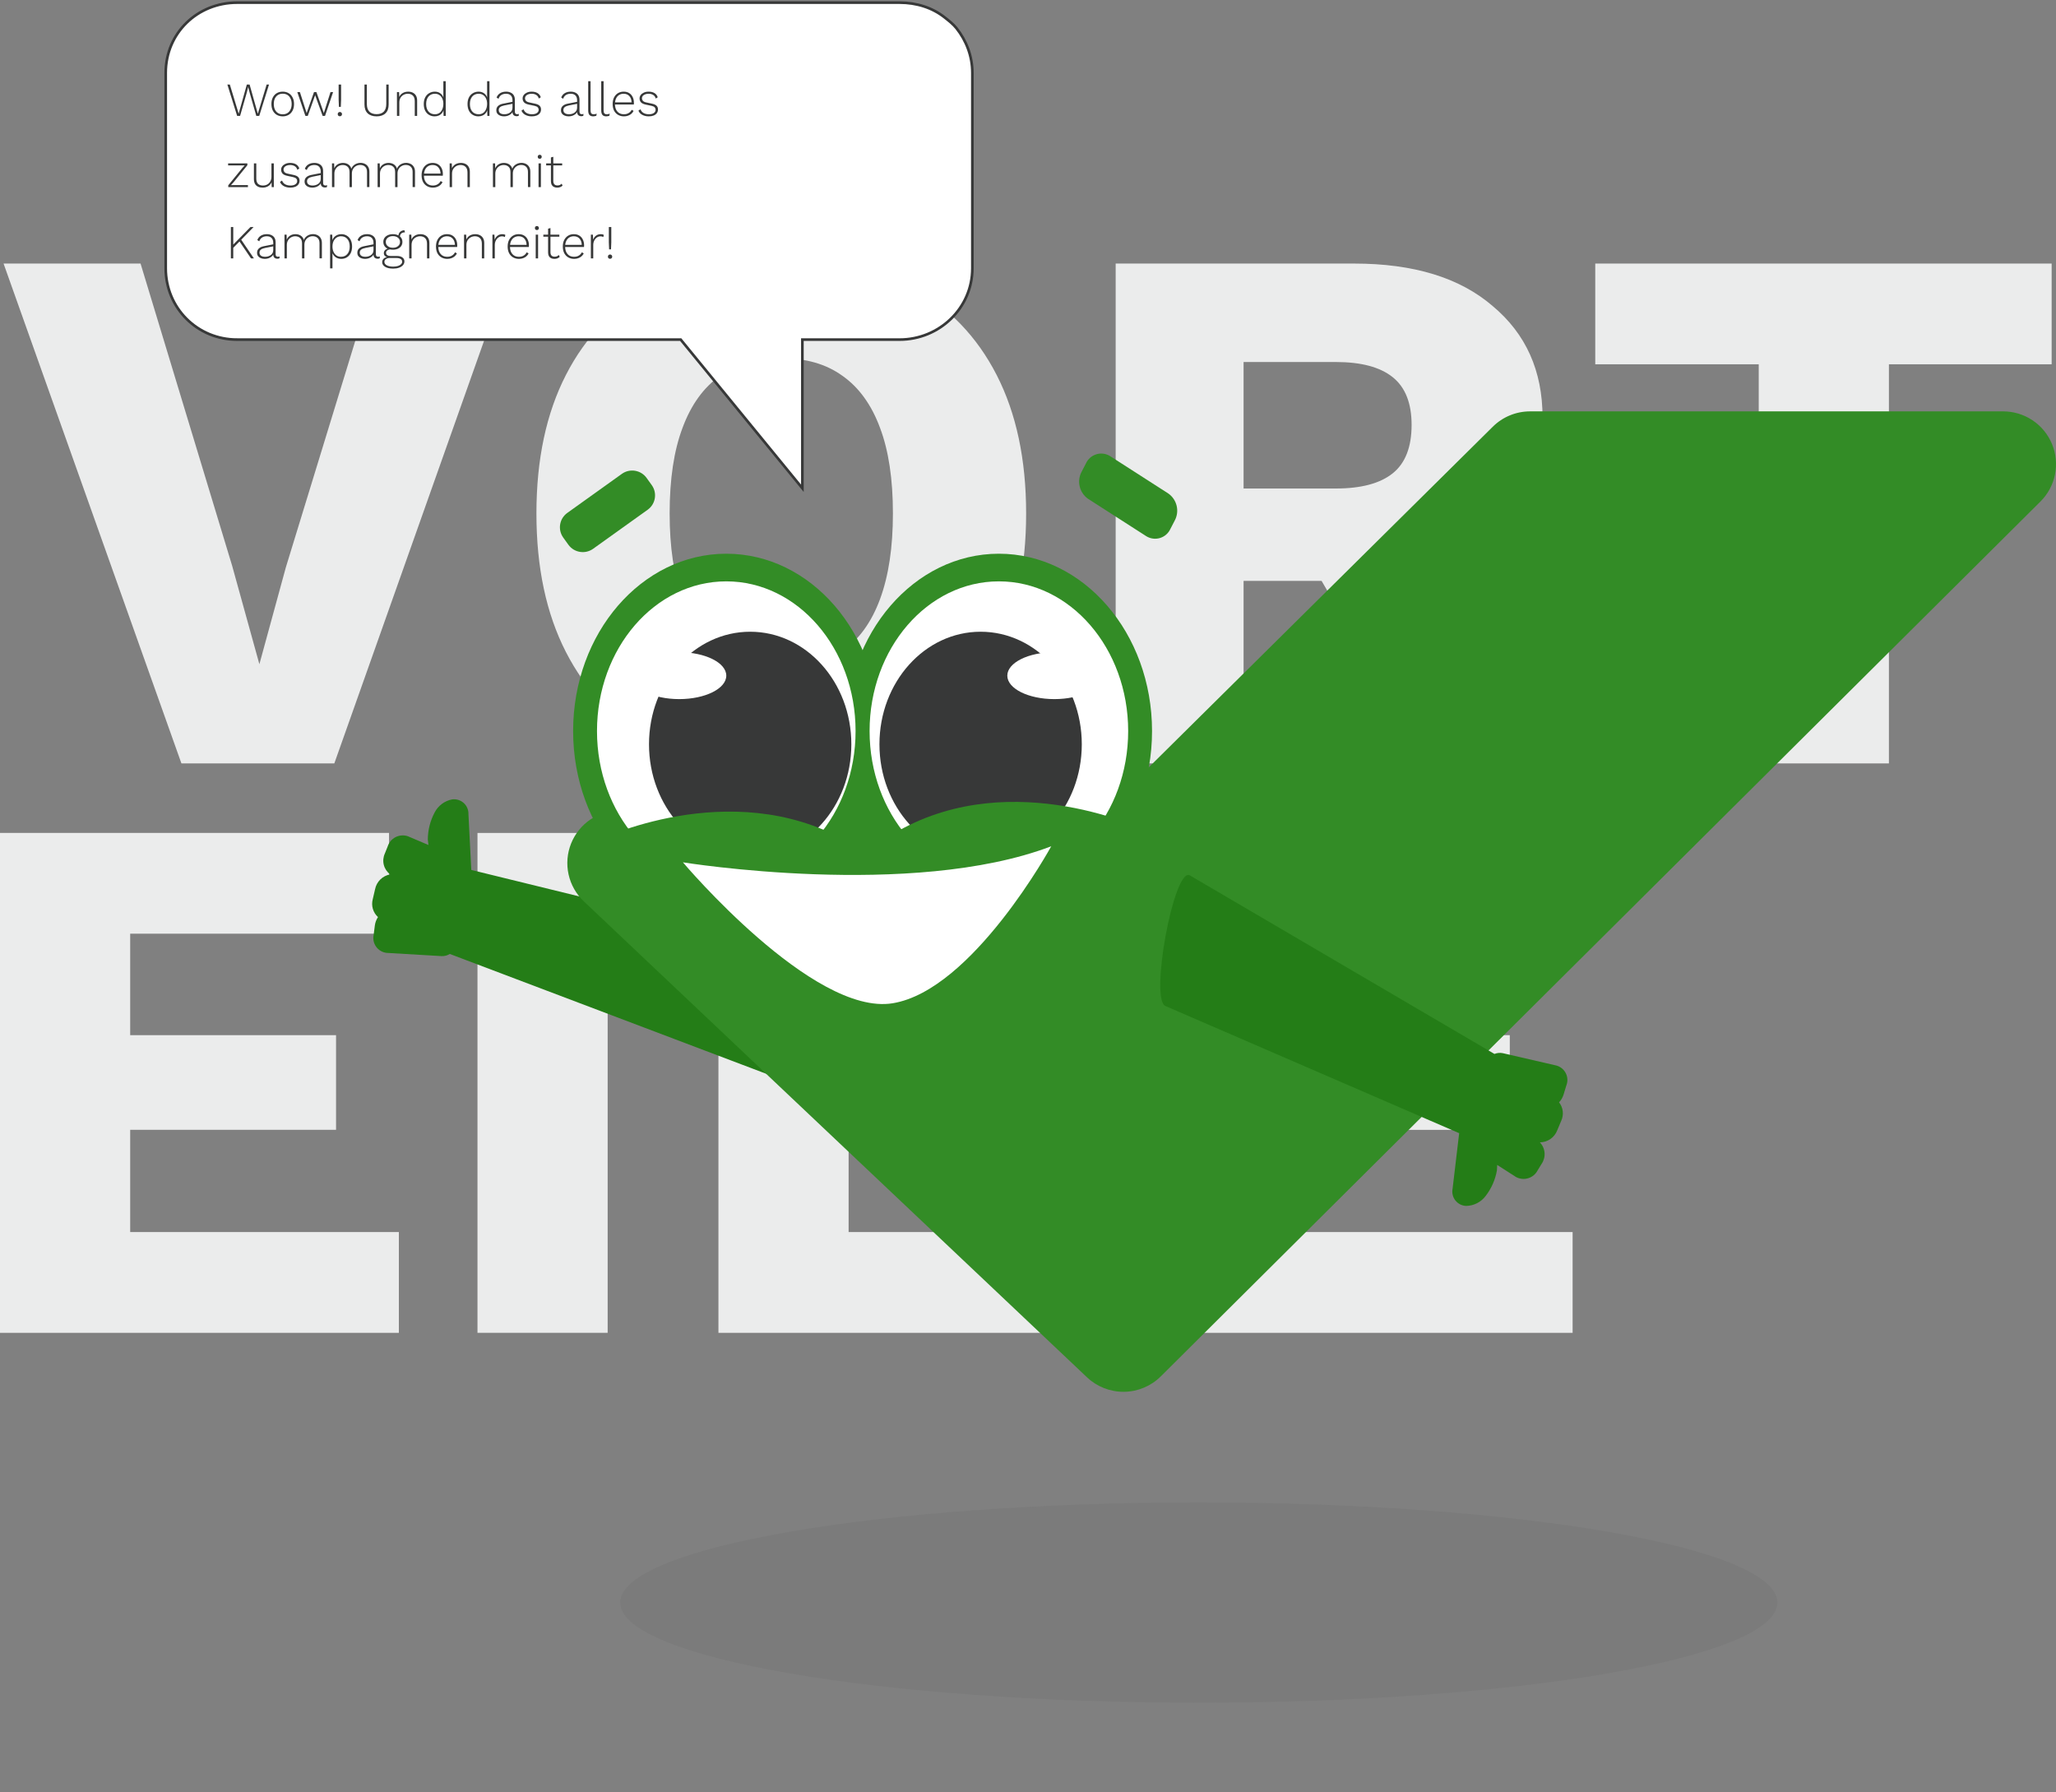
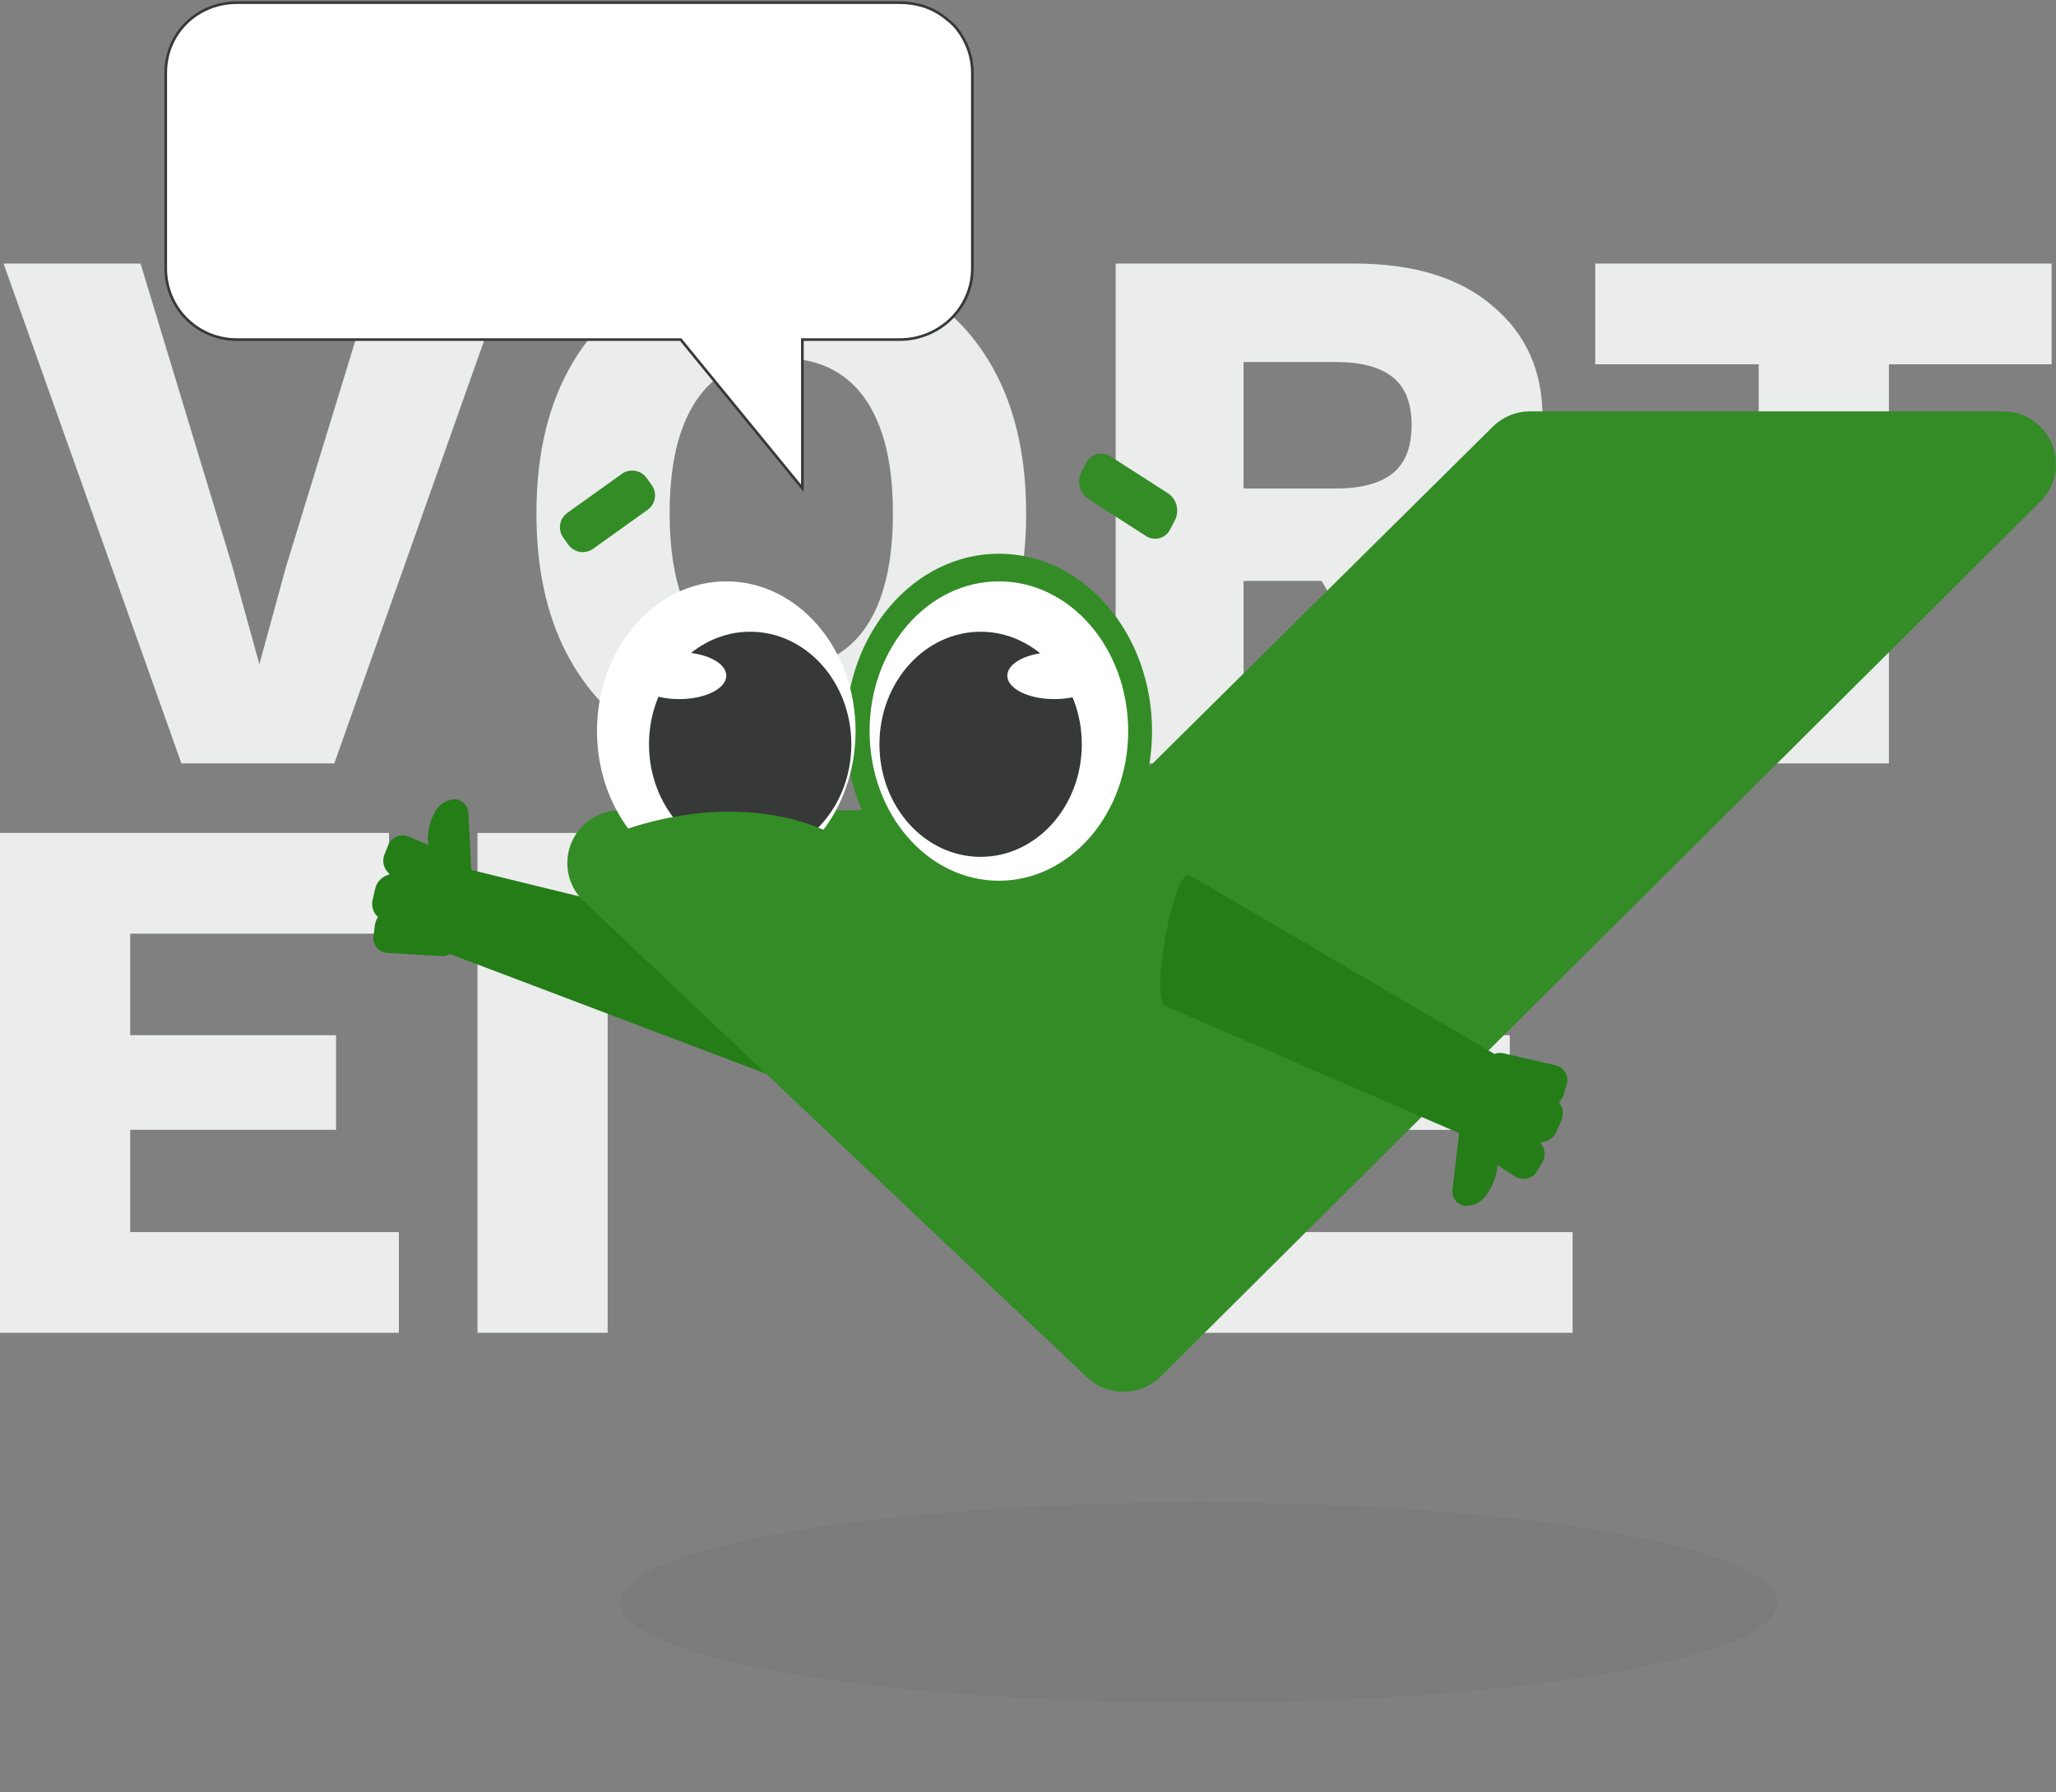
<svg xmlns="http://www.w3.org/2000/svg" width="779" height="679" viewBox="0 0 779 679" fill="none">
  <rect x="0" y="0" width="779" height="679" fill="#808080" stroke="none" />
  <path d="M193.774 99.861 126.669 289.255H68.741L1.35 99.861H53.256L87.955 214.359l10.324 37.304 10.037-36.731L143.589 99.861h50.185z" fill="#ebecec" />
  <path d="M296.163 96.992c19.118.0 35.559 3.921 49.324 11.765 13.957 7.652 24.663 18.748 32.119 33.287C385.062 156.584 388.79 174.088 388.79 194.558S385.062 232.533 377.606 247.072s-18.162 25.731-32.119 33.574C331.722 288.299 315.281 292.125 296.163 292.125 277.044 292.125 260.507 288.299 246.551 280.646 232.595 272.803 221.889 261.611 214.433 247.072 206.977 232.533 203.249 215.028 203.249 194.558S206.977 156.584 214.433 142.044C221.889 127.505 232.595 116.409 246.551 108.757 260.507 100.913 277.044 96.992 296.163 96.992zm0 38.739C286.986 135.731 279.243 137.931 272.934 142.331 266.625 146.732 261.846 153.332 258.596 162.132 255.345 170.741 253.72 181.549 253.72 194.558c0 12.818 1.625 23.627 4.876 32.427 3.25 8.8 8.029 15.4 14.338 19.8C279.243 251.185 286.986 253.385 296.163 253.385 305.339 253.385 312.987 251.185 319.104 246.785 325.413 242.385 330.193 235.785 333.443 226.985 336.693 218.185 338.318 207.376 338.318 194.558c0-13.009-1.625-23.817-4.875-32.426C330.193 153.332 325.413 146.732 319.104 142.331 312.987 137.931 305.339 135.731 296.163 135.731z" fill="#ebecec" />
  <path d="M513.05 99.861C535.609 99.861 553.102 105.218 565.529 115.931 578.147 126.453 584.456 140.514 584.456 158.114c0 19.322-6.214 34.053-18.64 44.192C553.389 212.445 535.896 217.515 513.336 217.515L508.748 220.098H471.181v69.157H422.716V99.861H513.05zM506.167 185.089C515.726 185.089 522.895 183.175 527.675 179.349 532.454 175.523 534.844 169.401 534.844 160.984 534.844 152.758 532.454 146.732 527.675 142.905 522.895 139.079 515.726 137.166 506.167 137.166H471.181v47.923h34.986zm28.964 10.33 60.509 93.836H541.153l-48.464-82.931 42.442-10.905z" fill="#ebecec" />
  <path d="M777.35 99.861V138.027H715.694V289.255H666.369V138.027H604.427V99.861H777.35z" fill="#ebecec" />
  <path d="M0 504.992V315.598H147.401v38.166H49.325v38.452H127.327v35.87H49.325v38.74H151.129v38.166H0z" fill="#ebecec" />
  <path d="M230.237 315.598V504.992H180.913V315.598h49.324z" fill="#ebecec" />
-   <path d="M321.534 466.826h94.921v38.166H272.209V315.598h49.325V466.826z" fill="#ebecec" />
  <path d="M444.72 504.992V315.598H592.121v38.166H494.045v38.452h78.002v35.87H494.045v38.74H595.849v38.166H444.72z" fill="#ebecec" />
  <path d="M89.834 128.671H257.91l46.101 56.328V128.671h36.823c15.114.0 27.585-11.985 27.585-27.027V27.615C368.419 21.201 366.085 15.333 362.385 10.673 361.085 9.062 359.556 7.907 357.939 6.613 353.257 2.902 347.278 1 340.834 1L89.834 1c-15.084.0-27.043 11.572-27.043 26.615V101.644c0 15.042 11.959 27.027 27.043 27.027z" fill="#fff" stroke="#373838" stroke-miterlimit="10" />
-   <path d="M89.853 43.906l-3.708-11.88H87.082l3.348 11.052L93.525 32.026H94.57L97.683 43.096 101.031 32.026H101.931l-3.708 11.88h-1.116L94.713 35.572 94.047 32.998H94.029L93.364 35.572 90.969 43.906h-1.116zm17.268-9.18c.84.0 1.578.186 2.214.558C109.984 35.656 110.488 36.196 110.848 36.904 111.22 37.6 111.406 38.434 111.406 39.406S111.22 41.218 110.848 41.926C110.488 42.622 109.984 43.156 109.336 43.528c-.636.372-1.374.558-2.214.558s-1.584-.186-2.232-.558C104.254 43.156 103.75 42.622 103.378 41.926 103.018 41.218 102.838 40.378 102.838 39.406S103.018 37.6 103.378 36.904C103.75 36.196 104.254 35.656 104.89 35.284c.648-.372 1.392-.558 2.232-.558zM107.122 35.5C106.438 35.5 105.844 35.656 105.34 35.968 104.836 36.28 104.44 36.73 104.152 37.318 103.876 37.894 103.738 38.59 103.738 39.406 103.738 40.21 103.876 40.906 104.152 41.494 104.44 42.082 104.836 42.532 105.34 42.844 105.844 43.156 106.438 43.312 107.122 43.312S108.4 43.156 108.904 42.844C109.408 42.532 109.798 42.082 110.074 41.494 110.362 40.906 110.506 40.21 110.506 39.406 110.506 38.59 110.362 37.894 110.074 37.318 109.798 36.73 109.408 36.28 108.904 35.968 108.4 35.656 107.806 35.5 107.122 35.5zM125.216 34.906H126.206l-3.06 9H122.246L119.402 36.076 116.612 43.906H115.712l-3.06-9H113.642L116.18 42.826 118.97 34.906H119.888L122.696 42.826l2.52-7.92zM129.241 32.026V37.786L129.133 40.486H128.413L128.305 37.786V32.026H129.241zM128.773 42.43C129.013 42.43 129.205 42.508 129.349 42.664 129.505 42.808 129.583 43 129.583 43.24 129.583 43.48 129.505 43.678 129.349 43.834 129.205 43.978 129.013 44.05 128.773 44.05S128.335 43.978 128.179 43.834C128.035 43.678 127.963 43.48 127.963 43.24 127.963 43 128.035 42.808 128.179 42.664 128.335 42.508 128.533 42.43 128.773 42.43zm18.485-10.404v7.542C147.258 41.044 146.856 42.166 146.052 42.934 145.26 43.702 144.138 44.086 142.686 44.086S140.106 43.702 139.302 42.934 138.096 41.044 138.096 39.568v-7.542H138.996v7.362C138.996 40.66 139.308 41.626 139.932 42.286 140.568 42.934 141.486 43.258 142.686 43.258 143.886 43.258 144.798 42.934 145.422 42.286 146.046 41.626 146.358 40.66 146.358 39.388v-7.362H147.258zm3.143 11.88v-9H151.211L151.283 37.156 151.139 37.03C151.307 36.538 151.559 36.124 151.895 35.788 152.231 35.44 152.633 35.176 153.101 34.996S154.073 34.726 154.613 34.726C155.285 34.726 155.879 34.852 156.395 35.104 156.911 35.356 157.313 35.728 157.601 36.22 157.901 36.712 158.051 37.33 158.051 38.074v5.832H157.151v-5.544C157.151 37.378 156.905 36.658 156.413 36.202 155.933 35.746 155.303 35.518 154.523 35.518 153.959 35.518 153.431 35.65 152.939 35.914 152.459 36.166 152.063 36.538 151.751 37.03 151.451 37.522 151.301 38.122 151.301 38.83v5.076H150.401zm14.268.18C163.889 44.086 163.187 43.9 162.563 43.528 161.939 43.156 161.447 42.622 161.087 41.926 160.739 41.218 160.565 40.378 160.565 39.406 160.565 38.41 160.751 37.564 161.123 36.868 161.495 36.172 161.999 35.644 162.635 35.284 163.271 34.912 163.973 34.726 164.741 34.726 165.581 34.726 166.295 34.948 166.883 35.392 167.483 35.836 167.885 36.454 168.089 37.246L167.981 37.318v-6.552H168.881v13.14H168.071L168.017 41.404 168.125 41.368C168.017 41.944 167.795 42.436 167.459 42.844 167.135 43.252 166.727 43.564 166.235 43.78 165.755 43.984 165.233 44.086 164.669 44.086zM164.777 43.294C165.413 43.294 165.971 43.138 166.451 42.826 166.931 42.502 167.303 42.04 167.567 41.44 167.843 40.84 167.981 40.138 167.981 39.334 167.981 38.542 167.843 37.864 167.567 37.3 167.303 36.724 166.931 36.286 166.451 35.986 165.983 35.674 165.437 35.518 164.813 35.518 163.781 35.518 162.965 35.866 162.365 36.562 161.765 37.258 161.465 38.206 161.465 39.406 161.465 40.606 161.759 41.554 162.347 42.25 162.947 42.946 163.757 43.294 164.777 43.294zM181.245 44.086C180.465 44.086 179.763 43.9 179.139 43.528 178.515 43.156 178.023 42.622 177.663 41.926 177.315 41.218 177.141 40.378 177.141 39.406 177.141 38.41 177.327 37.564 177.699 36.868 178.071 36.172 178.575 35.644 179.211 35.284 179.847 34.912 180.549 34.726 181.317 34.726 182.157 34.726 182.871 34.948 183.459 35.392 184.059 35.836 184.461 36.454 184.665 37.246L184.557 37.318v-6.552H185.457v13.14H184.647L184.593 41.404 184.701 41.368C184.593 41.944 184.371 42.436 184.035 42.844 183.711 43.252 183.303 43.564 182.811 43.78 182.331 43.984 181.809 44.086 181.245 44.086zM181.353 43.294C181.989 43.294 182.547 43.138 183.027 42.826 183.507 42.502 183.879 42.04 184.143 41.44 184.419 40.84 184.557 40.138 184.557 39.334 184.557 38.542 184.419 37.864 184.143 37.3 183.879 36.724 183.507 36.286 183.027 35.986 182.559 35.674 182.013 35.518 181.389 35.518 180.357 35.518 179.541 35.866 178.941 36.562 178.341 37.258 178.041 38.206 178.041 39.406 178.041 40.606 178.335 41.554 178.923 42.25 179.523 42.946 180.333 43.294 181.353 43.294zm12.823-5.31C194.176 37.204 193.966 36.598 193.546 36.166 193.126 35.734 192.526 35.518 191.746 35.518 191.062 35.518 190.474 35.668 189.982 35.968 189.49 36.256 189.124 36.742 188.884 37.426L188.146 36.958C188.41 36.25 188.848 35.704 189.46 35.32 190.084 34.924 190.852 34.726 191.764 34.726 192.424 34.726 193 34.846 193.492 35.086 193.996 35.314 194.386 35.656 194.662 36.112 194.938 36.568 195.076 37.138 195.076 37.822v4.5C195.076 42.958 195.364 43.276 195.94 43.276 196.192 43.276 196.408 43.234 196.588 43.15L196.534 43.87C196.33 43.978 196.066 44.032 195.742 44.032 195.466 44.032 195.208 43.978 194.968 43.87 194.728 43.762 194.53 43.582 194.374 43.33 194.23 43.078 194.158 42.736 194.158 42.304V41.818L194.41 41.8C194.302 42.316 194.062 42.748 193.69 43.096 193.33 43.432 192.91 43.684 192.43 43.852 191.95 44.008 191.47 44.086 190.99 44.086 190.426 44.086 189.922 43.996 189.478 43.816 189.034 43.636 188.686 43.378 188.434 43.042 188.182 42.694 188.056 42.268 188.056 41.764 188.056 41.092 188.278 40.552 188.722 40.144 189.178 39.724 189.814 39.436 190.63 39.28l3.726-.738v.756L191.08 39.946C190.372 40.09 189.844 40.3 189.496 40.576 189.148 40.852 188.974 41.23 188.974 41.71 188.974 42.202 189.16 42.592 189.532 42.88 189.904 43.156 190.432 43.294 191.116 43.294 191.464 43.294 191.818 43.246 192.178 43.15 192.538 43.054 192.868 42.904 193.168 42.7 193.48 42.484 193.726 42.22 193.906 41.908 194.086 41.584 194.176 41.194 194.176 40.738v-2.754zM201.484 44.086C200.572 44.086 199.762 43.9 199.054 43.528 198.358 43.156 197.866 42.622 197.578 41.926L198.352 41.404C198.568 42.004 198.952 42.472 199.504 42.808 200.068 43.132 200.752 43.294 201.556 43.294 202.348 43.294 202.966 43.138 203.41 42.826 203.866 42.514 204.094 42.1 204.094 41.584 204.094 41.236 203.98 40.936 203.752 40.684 203.536 40.42 203.122 40.222 202.51 40.09L200.404 39.64C199.54 39.46 198.922 39.172 198.55 38.776 198.19 38.368 198.01 37.876 198.01 37.3 198.01 36.82 198.154 36.388 198.442 36.004 198.73 35.62 199.126 35.314 199.63 35.086 200.146 34.846 200.746 34.726 201.43 34.726 202.33 34.726 203.074 34.906 203.662 35.266 204.25 35.614 204.664 36.142 204.904 36.85L204.148 37.336C203.968 36.7 203.632 36.238 203.14 35.95 202.66 35.662 202.09 35.518 201.43 35.518 200.926 35.518 200.482 35.596 200.098 35.752 199.726 35.896 199.432 36.1 199.216 36.364 199.012 36.616 198.91 36.91 198.91 37.246 198.91 37.594 199.03 37.912 199.27 38.2 199.51 38.476 199.936 38.68 200.548 38.812L202.708 39.28C203.56 39.46 204.154 39.736 204.49 40.108 204.826 40.468 204.994 40.918 204.994 41.458S204.85 42.466 204.562 42.862C204.274 43.258 203.866 43.564 203.338 43.78 202.81 43.984 202.192 44.086 201.484 44.086zm17.179-6.102C218.663 37.204 218.453 36.598 218.033 36.166 217.613 35.734 217.013 35.518 216.233 35.518 215.549 35.518 214.961 35.668 214.469 35.968 213.977 36.256 213.611 36.742 213.371 37.426L212.633 36.958C212.897 36.25 213.335 35.704 213.947 35.32 214.571 34.924 215.339 34.726 216.251 34.726 216.911 34.726 217.487 34.846 217.979 35.086 218.483 35.314 218.873 35.656 219.149 36.112 219.425 36.568 219.563 37.138 219.563 37.822v4.5C219.563 42.958 219.851 43.276 220.427 43.276 220.679 43.276 220.895 43.234 221.075 43.15L221.021 43.87C220.817 43.978 220.553 44.032 220.229 44.032 219.953 44.032 219.695 43.978 219.455 43.87 219.215 43.762 219.017 43.582 218.861 43.33 218.717 43.078 218.645 42.736 218.645 42.304V41.818L218.897 41.8C218.789 42.316 218.549 42.748 218.177 43.096 217.817 43.432 217.397 43.684 216.917 43.852 216.437 44.008 215.957 44.086 215.477 44.086 214.913 44.086 214.409 43.996 213.965 43.816 213.521 43.636 213.173 43.378 212.921 43.042 212.669 42.694 212.543 42.268 212.543 41.764 212.543 41.092 212.765 40.552 213.209 40.144 213.665 39.724 214.301 39.436 215.117 39.28l3.726-.738v.756L215.567 39.946C214.859 40.09 214.331 40.3 213.983 40.576 213.635 40.852 213.461 41.23 213.461 41.71 213.461 42.202 213.647 42.592 214.019 42.88 214.391 43.156 214.919 43.294 215.603 43.294 215.951 43.294 216.305 43.246 216.665 43.15 217.025 43.054 217.355 42.904 217.655 42.7 217.967 42.484 218.213 42.22 218.393 41.908 218.573 41.584 218.663 41.194 218.663 40.738v-2.754zM223.756 30.766v11.016C223.756 42.334 223.852 42.724 224.044 42.952 224.236 43.18 224.536 43.294 224.944 43.294 225.196 43.294 225.394 43.276 225.538 43.24 225.694 43.204 225.874 43.144 226.078 43.06L225.952 43.852C225.796 43.924 225.616 43.978 225.412 44.014 225.22 44.062 225.004 44.086 224.764 44.086 224.128 44.086 223.648 43.906 223.324 43.546 223.012 43.174 222.856 42.598 222.856 41.818V30.766H223.756zm4.94.0v11.016C228.696 42.334 228.792 42.724 228.984 42.952 229.176 43.18 229.476 43.294 229.884 43.294 230.136 43.294 230.334 43.276 230.478 43.24 230.634 43.204 230.814 43.144 231.018 43.06L230.892 43.852C230.736 43.924 230.556 43.978 230.352 44.014 230.16 44.062 229.944 44.086 229.704 44.086 229.068 44.086 228.588 43.906 228.264 43.546 227.952 43.174 227.796 42.598 227.796 41.818V30.766H228.696zM236.409 44.086c-.828.0-1.566-.186-2.214-.558S233.037 42.622 232.665 41.926C232.305 41.218 232.125 40.378 232.125 39.406S232.305 37.6 232.665 36.904C233.037 36.196 233.535 35.656 234.159 35.284S235.497 34.726 236.301 34.726C237.117 34.726 237.813 34.906 238.389 35.266 238.965 35.626 239.409 36.13 239.721 36.778 240.033 37.414 240.189 38.152 240.189 38.992 240.189 39.1 240.183 39.208 240.171 39.316 240.171 39.412 240.165 39.502 240.153 39.586h-7.47V38.776H239.757L239.307 38.902C239.295 37.87 239.019 37.048 238.479 36.436 237.951 35.824 237.219 35.518 236.283 35.518 235.635 35.518 235.065 35.674 234.573 35.986 234.081 36.286 233.697 36.73 233.421 37.318 233.145 37.894 233.007 38.59 233.007 39.406 233.007 40.21 233.145 40.906 233.421 41.494 233.709 42.082 234.105 42.532 234.609 42.844 235.125 43.144 235.719 43.294 236.391 43.294 237.087 43.294 237.681 43.144 238.173 42.844 238.677 42.544 239.067 42.13 239.343 41.602L240.063 42.016C239.847 42.448 239.559 42.82 239.199 43.132 238.839 43.432 238.425 43.666 237.957 43.834 237.489 44.002 236.973 44.086 236.409 44.086zM245.798 44.086C244.886 44.086 244.076 43.9 243.368 43.528 242.672 43.156 242.18 42.622 241.892 41.926L242.666 41.404C242.882 42.004 243.266 42.472 243.818 42.808 244.382 43.132 245.066 43.294 245.87 43.294 246.662 43.294 247.28 43.138 247.724 42.826 248.18 42.514 248.408 42.1 248.408 41.584 248.408 41.236 248.294 40.936 248.066 40.684 247.85 40.42 247.436 40.222 246.824 40.09L244.718 39.64C243.854 39.46 243.236 39.172 242.864 38.776 242.504 38.368 242.324 37.876 242.324 37.3 242.324 36.82 242.468 36.388 242.756 36.004S243.44 35.314 243.944 35.086C244.46 34.846 245.06 34.726 245.744 34.726 246.644 34.726 247.388 34.906 247.976 35.266 248.564 35.614 248.978 36.142 249.218 36.85L248.462 37.336C248.282 36.7 247.946 36.238 247.454 35.95 246.974 35.662 246.404 35.518 245.744 35.518 245.24 35.518 244.796 35.596 244.412 35.752 244.04 35.896 243.746 36.1 243.53 36.364 243.326 36.616 243.224 36.91 243.224 37.246 243.224 37.594 243.344 37.912 243.584 38.2 243.824 38.476 244.25 38.68 244.862 38.812L247.022 39.28C247.874 39.46 248.468 39.736 248.804 40.108 249.14 40.468 249.308 40.918 249.308 41.458S249.164 42.466 248.876 42.862C248.588 43.258 248.18 43.564 247.652 43.78 247.124 43.984 246.506 44.086 245.798 44.086zM86.487 70.906V70.204l5.292-6.498L92.716 62.662 91.293 62.68h-4.86V61.906H93.724V62.608l-5.13 6.336L87.513 70.15 89.133 70.132h4.806V70.906h-7.452zM99.463 71.086C98.839 71.086 98.281 70.972 97.789 70.744 97.297 70.516 96.907 70.162 96.619 69.682 96.343 69.19 96.205 68.578 96.205 67.846v-5.94H97.105v5.724C97.105 68.566 97.327 69.244 97.771 69.664 98.227 70.084 98.863 70.294 99.679 70.294 100.159 70.294 100.591 70.21 100.975 70.042 101.371 69.874 101.707 69.64 101.983 69.34 102.259 69.04 102.469 68.698 102.613 68.314 102.769 67.93 102.847 67.516 102.847 67.072v-5.166H103.747v9H102.937L102.901 69.052C102.637 69.688 102.205 70.186 101.605 70.546 101.005 70.906 100.291 71.086 99.463 71.086zm10.527.0C109.078 71.086 108.268 70.9 107.56 70.528 106.864 70.156 106.372 69.622 106.084 68.926L106.858 68.404C107.074 69.004 107.458 69.472 108.01 69.808 108.574 70.132 109.258 70.294 110.062 70.294 110.854 70.294 111.472 70.138 111.916 69.826 112.372 69.514 112.6 69.1 112.6 68.584 112.6 68.236 112.486 67.936 112.258 67.684 112.042 67.42 111.628 67.222 111.016 67.09L108.91 66.64C108.046 66.46 107.428 66.172 107.056 65.776 106.696 65.368 106.516 64.876 106.516 64.3 106.516 63.82 106.66 63.388 106.948 63.004 107.236 62.62 107.632 62.314 108.136 62.086 108.652 61.846 109.252 61.726 109.936 61.726 110.836 61.726 111.58 61.906 112.168 62.266 112.756 62.614 113.17 63.142 113.41 63.85L112.654 64.336C112.474 63.7 112.138 63.238 111.646 62.95 111.166 62.662 110.596 62.518 109.936 62.518 109.432 62.518 108.988 62.596 108.604 62.752 108.232 62.896 107.938 63.1 107.722 63.364 107.518 63.616 107.416 63.91 107.416 64.246 107.416 64.594 107.536 64.912 107.776 65.2 108.016 65.476 108.442 65.68 109.054 65.812L111.214 66.28C112.066 66.46 112.66 66.736 112.996 67.108 113.332 67.468 113.5 67.918 113.5 68.458 113.5 68.998 113.356 69.466 113.068 69.862S112.372 70.564 111.844 70.78C111.316 70.984 110.698 71.086 109.99 71.086zm11.536-6.102C121.526 64.204 121.316 63.598 120.896 63.166 120.476 62.734 119.876 62.518 119.096 62.518 118.412 62.518 117.824 62.668 117.332 62.968 116.84 63.256 116.474 63.742 116.234 64.426L115.496 63.958C115.76 63.25 116.198 62.704 116.81 62.32 117.434 61.924 118.202 61.726 119.114 61.726 119.774 61.726 120.35 61.846 120.842 62.086 121.346 62.314 121.736 62.656 122.012 63.112 122.288 63.568 122.426 64.138 122.426 64.822v4.5C122.426 69.958 122.714 70.276 123.29 70.276 123.542 70.276 123.758 70.234 123.938 70.15L123.884 70.87C123.68 70.978 123.416 71.032 123.092 71.032 122.816 71.032 122.558 70.978 122.318 70.87 122.078 70.762 121.88 70.582 121.724 70.33 121.58 70.078 121.508 69.736 121.508 69.304V68.818L121.76 68.8C121.652 69.316 121.412 69.748 121.04 70.096 120.68 70.432 120.26 70.684 119.78 70.852 119.3 71.008 118.82 71.086 118.34 71.086 117.776 71.086 117.272 70.996 116.828 70.816 116.384 70.636 116.036 70.378 115.784 70.042 115.532 69.694 115.406 69.268 115.406 68.764 115.406 68.092 115.628 67.552 116.072 67.144 116.528 66.724 117.164 66.436 117.98 66.28l3.726-.738v.756L118.43 66.946C117.722 67.09 117.194 67.3 116.846 67.576S116.324 68.23 116.324 68.71C116.324 69.202 116.51 69.592 116.882 69.88 117.254 70.156 117.782 70.294 118.466 70.294 118.814 70.294 119.168 70.246 119.528 70.15S120.218 69.904 120.518 69.7C120.83 69.484 121.076 69.22 121.256 68.908 121.436 68.584 121.526 68.194 121.526 67.738V64.984zm4.265 5.922v-9H126.601L126.655 63.778C126.919 63.13 127.345 62.626 127.933 62.266 128.533 61.906 129.199 61.726 129.931 61.726 130.711 61.726 131.383 61.912 131.947 62.284 132.523 62.656 132.919 63.202 133.135 63.922 133.291 63.466 133.543 63.076 133.891 62.752 134.239 62.416 134.647 62.158 135.115 61.978 135.583 61.798 136.069 61.708 136.573 61.708 137.197 61.708 137.761 61.834 138.265 62.086 138.781 62.326 139.189 62.698 139.489 63.202 139.801 63.694 139.957 64.312 139.957 65.056V70.888H139.057v-5.742C139.057 64.258 138.817 63.598 138.337 63.166 137.869 62.722 137.245 62.5 136.465 62.5 135.901 62.5 135.379 62.638 134.899 62.914 134.419 63.178 134.035 63.556 133.747 64.048 133.471 64.528 133.333 65.086 133.333 65.722v5.184H132.433v-5.742C132.433 64.276 132.193 63.616 131.713 63.184 131.233 62.74 130.609 62.518 129.841 62.518 129.301 62.518 128.791 62.65 128.311 62.914 127.831 63.178 127.441 63.556 127.141 64.048 126.841 64.54 126.691 65.128 126.691 65.812V70.906H125.791zm17.28.0v-9H143.881L143.935 63.778C144.199 63.13 144.625 62.626 145.213 62.266 145.813 61.906 146.479 61.726 147.211 61.726 147.991 61.726 148.663 61.912 149.227 62.284 149.803 62.656 150.199 63.202 150.415 63.922 150.571 63.466 150.823 63.076 151.171 62.752 151.519 62.416 151.927 62.158 152.395 61.978 152.863 61.798 153.349 61.708 153.853 61.708 154.477 61.708 155.041 61.834 155.545 62.086 156.061 62.326 156.469 62.698 156.769 63.202 157.081 63.694 157.237 64.312 157.237 65.056V70.888H156.337v-5.742C156.337 64.258 156.097 63.598 155.617 63.166 155.149 62.722 154.525 62.5 153.745 62.5 153.181 62.5 152.659 62.638 152.179 62.914 151.699 63.178 151.315 63.556 151.027 64.048 150.751 64.528 150.613 65.086 150.613 65.722v5.184H149.713v-5.742C149.713 64.276 149.473 63.616 148.993 63.184 148.513 62.74 147.889 62.518 147.121 62.518 146.581 62.518 146.071 62.65 145.591 62.914 145.111 63.178 144.721 63.556 144.421 64.048 144.121 64.54 143.971 65.128 143.971 65.812V70.906H143.071zM164.022 71.086C163.194 71.086 162.456 70.9 161.808 70.528S160.65 69.622 160.278 68.926C159.918 68.218 159.738 67.378 159.738 66.406S159.918 64.6 160.278 63.904C160.65 63.196 161.148 62.656 161.772 62.284S163.11 61.726 163.914 61.726C164.73 61.726 165.426 61.906 166.002 62.266 166.578 62.626 167.022 63.13 167.334 63.778 167.646 64.414 167.802 65.152 167.802 65.992 167.802 66.1 167.796 66.208 167.784 66.316 167.784 66.412 167.778 66.502 167.766 66.586h-7.47V65.776H167.37L166.92 65.902C166.908 64.87 166.632 64.048 166.092 63.436 165.564 62.824 164.832 62.518 163.896 62.518 163.248 62.518 162.678 62.674 162.186 62.986 161.694 63.286 161.31 63.73 161.034 64.318 160.758 64.894 160.62 65.59 160.62 66.406 160.62 67.21 160.758 67.906 161.034 68.494 161.322 69.082 161.718 69.532 162.222 69.844 162.738 70.144 163.332 70.294 164.004 70.294 164.7 70.294 165.294 70.144 165.786 69.844 166.29 69.544 166.68 69.13 166.956 68.602L167.676 69.016C167.46 69.448 167.172 69.82 166.812 70.132 166.452 70.432 166.038 70.666 165.57 70.834 165.102 71.002 164.586 71.086 164.022 71.086zM170.37 70.906v-9H171.18L171.252 64.156 171.108 64.03C171.276 63.538 171.528 63.124 171.864 62.788 172.2 62.44 172.602 62.176 173.07 61.996 173.538 61.816 174.042 61.726 174.582 61.726 175.254 61.726 175.848 61.852 176.364 62.104S177.282 62.728 177.57 63.22C177.87 63.712 178.02 64.33 178.02 65.074V70.906H177.12v-5.544C177.12 64.378 176.874 63.658 176.382 63.202 175.902 62.746 175.272 62.518 174.492 62.518 173.928 62.518 173.4 62.65 172.908 62.914 172.428 63.166 172.032 63.538 171.72 64.03 171.42 64.522 171.27 65.122 171.27 65.83V70.906H170.37zm16.4.0v-9H187.58L187.634 63.778C187.898 63.13 188.324 62.626 188.912 62.266 189.512 61.906 190.178 61.726 190.91 61.726 191.69 61.726 192.362 61.912 192.926 62.284 193.502 62.656 193.898 63.202 194.114 63.922 194.27 63.466 194.522 63.076 194.87 62.752 195.218 62.416 195.626 62.158 196.094 61.978 196.562 61.798 197.048 61.708 197.552 61.708 198.176 61.708 198.74 61.834 199.244 62.086 199.76 62.326 200.168 62.698 200.468 63.202 200.78 63.694 200.936 64.312 200.936 65.056V70.888H200.036v-5.742C200.036 64.258 199.796 63.598 199.316 63.166 198.848 62.722 198.224 62.5 197.444 62.5 196.88 62.5 196.358 62.638 195.878 62.914 195.398 63.178 195.014 63.556 194.726 64.048 194.45 64.528 194.312 65.086 194.312 65.722v5.184H193.412v-5.742C193.412 64.276 193.172 63.616 192.692 63.184 192.212 62.74 191.588 62.518 190.82 62.518 190.28 62.518 189.77 62.65 189.29 62.914 188.81 63.178 188.42 63.556 188.12 64.048 187.82 64.54 187.67 65.128 187.67 65.812V70.906H186.77zm17.729-10.746C204.271 60.16 204.085 60.094 203.941 59.962 203.809 59.818 203.743 59.632 203.743 59.404 203.743 59.176 203.809 58.996 203.941 58.864 204.085 58.72 204.271 58.648 204.499 58.648S204.907 58.72 205.039 58.864C205.183 58.996 205.255 59.176 205.255 59.404 205.255 59.632 205.183 59.818 205.039 59.962 204.907 60.094 204.727 60.16 204.499 60.16zM204.949 61.906v9H204.049v-9H204.949zm4.69-2.502v9.126C209.639 69.094 209.771 69.526 210.035 69.826 210.311 70.114 210.707 70.258 211.223 70.258 211.559 70.258 211.853 70.204 212.105 70.096 212.369 69.976 212.603 69.808 212.807 69.592L213.149 70.33C212.921 70.558 212.633 70.744 212.285 70.888 211.937 71.02 211.547 71.086 211.115 71.086 210.647 71.086 210.233 71.002 209.873 70.834 209.513 70.654 209.231 70.384 209.027 70.024 208.835 69.664 208.739 69.208 208.739 68.656v-9L209.639 59.404zM213.005 61.906V62.68h-6.066V61.906h6.066zM96.082 86.026 91.114 91.12 90.969 91.264 87.909 94.378V93.154L94.894 86.026h1.188zM88.377 86.026v11.88H87.478v-11.88H88.377zM91.186 90.526 96.207 97.906h-1.098L90.466 91.066 91.186 90.526zm12.341 1.458C103.526 91.204 103.316 90.598 102.896 90.166S101.876 89.518 101.096 89.518C100.412 89.518 99.824 89.668 99.332 89.968 98.84 90.256 98.474 90.742 98.234 91.426L97.496 90.958C97.76 90.25 98.198 89.704 98.81 89.32 99.434 88.924 100.202 88.726 101.114 88.726 101.774 88.726 102.35 88.846 102.842 89.086 103.346 89.314 103.736 89.656 104.012 90.112S104.426 91.138 104.426 91.822v4.5C104.426 96.958 104.714 97.276 105.29 97.276 105.542 97.276 105.758 97.234 105.938 97.15L105.884 97.87C105.68 97.978 105.416 98.032 105.092 98.032 104.816 98.032 104.558 97.978 104.318 97.87 104.078 97.762 103.88 97.582 103.724 97.33 103.58 97.078 103.508 96.736 103.508 96.304V95.818L103.76 95.8C103.652 96.316 103.412 96.748 103.04 97.096 102.68 97.432 102.26 97.684 101.78 97.852 101.3 98.008 100.82 98.086 100.34 98.086 99.776 98.086 99.272 97.996 98.828 97.816 98.384 97.636 98.036 97.378 97.784 97.042 97.532 96.694 97.406 96.268 97.406 95.764 97.406 95.092 97.628 94.552 98.072 94.144 98.528 93.724 99.164 93.436 99.98 93.28l3.726-.738v.756L100.43 93.946C99.722 94.09 99.194 94.3 98.846 94.576S98.324 95.23 98.324 95.71C98.324 96.202 98.51 96.592 98.882 96.88 99.254 97.156 99.782 97.294 100.466 97.294 100.814 97.294 101.168 97.246 101.528 97.15S102.218 96.904 102.518 96.7C102.83 96.484 103.076 96.22 103.256 95.908 103.436 95.584 103.526 95.194 103.526 94.738V91.984zm4.265 5.922v-9H108.601L108.655 90.778C108.919 90.13 109.345 89.626 109.933 89.266 110.533 88.906 111.199 88.726 111.931 88.726 112.711 88.726 113.383 88.912 113.947 89.284 114.523 89.656 114.919 90.202 115.135 90.922 115.291 90.466 115.543 90.076 115.891 89.752 116.239 89.416 116.647 89.158 117.115 88.978 117.583 88.798 118.069 88.708 118.573 88.708 119.197 88.708 119.761 88.834 120.265 89.086 120.781 89.326 121.189 89.698 121.489 90.202 121.801 90.694 121.957 91.312 121.957 92.056V97.888H121.057v-5.742C121.057 91.258 120.817 90.598 120.337 90.166 119.869 89.722 119.245 89.5 118.465 89.5 117.901 89.5 117.379 89.638 116.899 89.914 116.419 90.178 116.035 90.556 115.747 91.048 115.471 91.528 115.333 92.086 115.333 92.722v5.184H114.433v-5.742C114.433 91.276 114.193 90.616 113.713 90.184 113.233 89.74 112.609 89.518 111.841 89.518 111.301 89.518 110.791 89.65 110.311 89.914 109.831 90.178 109.441 90.556 109.141 91.048 108.841 91.54 108.691 92.128 108.691 92.812V97.906H107.791zM125.071 101.686V88.906H125.881L125.953 91.408 125.827 91.264C125.983 90.748 126.223 90.298 126.547 89.914 126.883 89.53 127.291 89.236 127.771 89.032 128.251 88.828 128.773 88.726 129.337 88.726 130.105 88.726 130.795 88.912 131.407 89.284 132.019 89.656 132.505 90.19 132.865 90.886 133.225 91.582 133.405 92.422 133.405 93.406 133.405 94.378 133.225 95.218 132.865 95.926 132.505 96.622 132.013 97.156 131.389 97.528 130.777 97.9 130.081 98.086 129.301 98.086 128.473 98.086 127.753 97.87 127.141 97.438 126.529 96.994 126.103 96.4 125.863 95.656L125.971 95.494V101.686H125.071zM129.193 97.294C130.213 97.294 131.017 96.946 131.605 96.25 132.205 95.554 132.505 94.606 132.505 93.406S132.211 91.258 131.623 90.562C131.035 89.866 130.237 89.518 129.229 89.518 128.593 89.518 128.029 89.68 127.537 90.004 127.057 90.316 126.673 90.766 126.385 91.354 126.109 91.93 125.971 92.614 125.971 93.406 125.971 94.186 126.109 94.87 126.385 95.458 126.661 96.046 127.039 96.502 127.519 96.826 128.011 97.138 128.569 97.294 129.193 97.294zm12.319-5.31C141.512 91.204 141.302 90.598 140.882 90.166 140.462 89.734 139.862 89.518 139.082 89.518 138.398 89.518 137.81 89.668 137.318 89.968 136.826 90.256 136.46 90.742 136.22 91.426L135.482 90.958C135.746 90.25 136.184 89.704 136.796 89.32 137.42 88.924 138.188 88.726 139.1 88.726 139.76 88.726 140.336 88.846 140.828 89.086 141.332 89.314 141.722 89.656 141.998 90.112 142.274 90.568 142.412 91.138 142.412 91.822v4.5C142.412 96.958 142.7 97.276 143.276 97.276 143.528 97.276 143.744 97.234 143.924 97.15L143.87 97.87C143.666 97.978 143.402 98.032 143.078 98.032 142.802 98.032 142.544 97.978 142.304 97.87S141.866 97.582 141.71 97.33C141.566 97.078 141.494 96.736 141.494 96.304V95.818L141.746 95.8C141.638 96.316 141.398 96.748 141.026 97.096 140.666 97.432 140.246 97.684 139.766 97.852 139.286 98.008 138.806 98.086 138.326 98.086 137.762 98.086 137.258 97.996 136.814 97.816 136.37 97.636 136.022 97.378 135.77 97.042 135.518 96.694 135.392 96.268 135.392 95.764 135.392 95.092 135.614 94.552 136.058 94.144 136.514 93.724 137.15 93.436 137.966 93.28l3.726-.738v.756L138.416 93.946C137.708 94.09 137.18 94.3 136.832 94.576 136.484 94.852 136.31 95.23 136.31 95.71 136.31 96.202 136.496 96.592 136.868 96.88 137.24 97.156 137.768 97.294 138.452 97.294 138.8 97.294 139.154 97.246 139.514 97.15 139.874 97.054 140.204 96.904 140.504 96.7 140.816 96.484 141.062 96.22 141.242 95.908 141.422 95.584 141.512 95.194 141.512 94.738V91.984zM153.23 87.25 153.446 88.042C153.434 88.042 153.422 88.042 153.41 88.042S153.38 88.042 153.356 88.042C152.768 88.042 152.312 88.198 151.988 88.51 151.676 88.81 151.52 89.236 151.52 89.788L150.944 89.5C150.944 89.044 151.04 88.648 151.232 88.312S151.688 87.718 152.024 87.538C152.36 87.346 152.738 87.25 153.158 87.25 153.182 87.25 153.194 87.25 153.194 87.25 153.206 87.25 153.218 87.25 153.23 87.25zM150.386 96.988C151.274 96.988 151.97 97.174 152.474 97.546 152.978 97.918 153.23 98.416 153.23 99.04 153.23 99.592 153.044 100.072 152.672 100.48 152.312 100.888 151.814 101.206 151.178 101.434 150.542 101.662 149.816 101.776 149 101.776 147.644 101.776 146.606 101.542 145.886 101.074 145.166 100.618 144.806 100.042 144.806 99.346 144.806 98.842 144.986 98.404 145.346 98.032 145.718 97.66 146.258 97.438 146.966 97.366L146.894 97.528C146.51 97.42 146.168 97.24 145.868 96.988 145.58 96.736 145.436 96.376 145.436 95.908 145.436 95.404 145.622 94.996 145.994 94.684 146.378 94.36 146.882 94.174 147.506 94.126L148.46 94.45H148.082C147.53 94.486 147.086 94.624 146.75 94.864 146.426 95.092 146.264 95.392 146.264 95.764 146.264 96.172 146.42 96.478 146.732 96.682 147.056 96.886 147.464 96.988 147.956 96.988H150.386zM149 101.02C149.708 101.02 150.314 100.936 150.818 100.768 151.322 100.6 151.706 100.372 151.97 100.084 152.246 99.808 152.384 99.496 152.384 99.148 152.384 98.728 152.198 98.392 151.826 98.14 151.466 97.888 150.914 97.762 150.17 97.762H147.614C147.05 97.762 146.582 97.894 146.21 98.158 145.838 98.422 145.652 98.776 145.652 99.22 145.652 99.76 145.946 100.192 146.534 100.516 147.134 100.852 147.956 101.02 149 101.02zM148.874 88.726C149.582 88.726 150.206 88.852 150.746 89.104 151.298 89.344 151.724 89.686 152.024 90.13 152.324 90.562 152.474 91.072 152.474 91.66 152.474 92.236 152.324 92.752 152.024 93.208 151.724 93.652 151.298 94 150.746 94.252 150.206 94.492 149.582 94.612 148.874 94.612 147.734 94.612 146.84 94.342 146.192 93.802 145.556 93.25 145.238 92.536 145.238 91.66 145.238 91.072 145.388 90.562 145.688 90.13 146 89.686 146.426 89.344 146.966 89.104 147.518 88.852 148.154 88.726 148.874 88.726zm0 .738C148.082 89.464 147.434 89.668 146.93 90.076 146.426 90.472 146.174 91 146.174 91.66 146.174 92.32 146.426 92.854 146.93 93.262 147.434 93.67 148.082 93.874 148.874 93.874S150.308 93.67 150.8 93.262C151.304 92.854 151.556 92.32 151.556 91.66 151.556 91 151.304 90.472 150.8 90.076 150.308 89.668 149.666 89.464 148.874 89.464zM155.041 97.906v-9H155.851L155.923 91.156 155.779 91.03C155.947 90.538 156.199 90.124 156.535 89.788 156.871 89.44 157.273 89.176 157.741 88.996 158.209 88.816 158.713 88.726 159.253 88.726 159.925 88.726 160.519 88.852 161.035 89.104 161.551 89.356 161.953 89.728 162.241 90.22 162.541 90.712 162.691 91.33 162.691 92.074V97.906H161.791v-5.544C161.791 91.378 161.545 90.658 161.053 90.202 160.573 89.746 159.943 89.518 159.163 89.518 158.599 89.518 158.071 89.65 157.579 89.914 157.099 90.166 156.703 90.538 156.391 91.03 156.091 91.522 155.941 92.122 155.941 92.83V97.906H155.041zM169.471 98.086C168.643 98.086 167.905 97.9 167.257 97.528S166.099 96.622 165.727 95.926C165.367 95.218 165.187 94.378 165.187 93.406S165.367 91.6 165.727 90.904C166.099 90.196 166.597 89.656 167.221 89.284S168.559 88.726 169.363 88.726C170.179 88.726 170.875 88.906 171.451 89.266S172.471 90.13 172.783 90.778C173.095 91.414 173.251 92.152 173.251 92.992 173.251 93.1 173.245 93.208 173.233 93.316 173.233 93.412 173.227 93.502 173.215 93.586h-7.47V92.776H172.819L172.369 92.902C172.357 91.87 172.081 91.048 171.541 90.436 171.013 89.824 170.281 89.518 169.345 89.518 168.697 89.518 168.127 89.674 167.635 89.986 167.143 90.286 166.759 90.73 166.483 91.318 166.207 91.894 166.069 92.59 166.069 93.406 166.069 94.21 166.207 94.906 166.483 95.494 166.771 96.082 167.167 96.532 167.671 96.844 168.187 97.144 168.781 97.294 169.453 97.294 170.149 97.294 170.743 97.144 171.235 96.844 171.739 96.544 172.129 96.13 172.405 95.602L173.125 96.016C172.909 96.448 172.621 96.82 172.261 97.132 171.901 97.432 171.487 97.666 171.019 97.834 170.551 98.002 170.035 98.086 169.471 98.086zM175.819 97.906v-9H176.629L176.701 91.156 176.557 91.03C176.725 90.538 176.977 90.124 177.313 89.788 177.649 89.44 178.051 89.176 178.519 88.996 178.987 88.816 179.491 88.726 180.031 88.726 180.703 88.726 181.297 88.852 181.813 89.104 182.329 89.356 182.731 89.728 183.019 90.22 183.319 90.712 183.469 91.33 183.469 92.074V97.906H182.569v-5.544C182.569 91.378 182.323 90.658 181.831 90.202 181.351 89.746 180.721 89.518 179.941 89.518 179.377 89.518 178.849 89.65 178.357 89.914 177.877 90.166 177.481 90.538 177.169 91.03 176.869 91.522 176.719 92.122 176.719 92.83V97.906H175.819zm10.758.0v-9h.756L187.441 90.796C187.669 90.16 188.035 89.656 188.539 89.284 189.043 88.912 189.649 88.726 190.357 88.726 190.597 88.726 190.813 88.75 191.005 88.798S191.353 88.924 191.473 89.032L191.275 89.824C191.143 89.74 190.999 89.674 190.843 89.626 190.687 89.578 190.453 89.554 190.141 89.554 189.685 89.554 189.253 89.698 188.845 89.986 188.437 90.262 188.107 90.652 187.855 91.156 187.603 91.648 187.477 92.218 187.477 92.866V97.906H186.577zM196.629 98.086C195.801 98.086 195.063 97.9 194.415 97.528S193.257 96.622 192.885 95.926C192.525 95.218 192.345 94.378 192.345 93.406S192.525 91.6 192.885 90.904C193.257 90.196 193.755 89.656 194.379 89.284S195.717 88.726 196.521 88.726C197.337 88.726 198.033 88.906 198.609 89.266 199.185 89.626 199.629 90.13 199.941 90.778 200.253 91.414 200.409 92.152 200.409 92.992 200.409 93.1 200.403 93.208 200.391 93.316 200.391 93.412 200.385 93.502 200.373 93.586h-7.47V92.776H199.977L199.527 92.902C199.515 91.87 199.239 91.048 198.699 90.436 198.171 89.824 197.439 89.518 196.503 89.518 195.855 89.518 195.285 89.674 194.793 89.986 194.301 90.286 193.917 90.73 193.641 91.318 193.365 91.894 193.227 92.59 193.227 93.406 193.227 94.21 193.365 94.906 193.641 95.494 193.929 96.082 194.325 96.532 194.829 96.844 195.345 97.144 195.939 97.294 196.611 97.294 197.307 97.294 197.901 97.144 198.393 96.844 198.897 96.544 199.287 96.13 199.563 95.602L200.283 96.016C200.067 96.448 199.779 96.82 199.419 97.132 199.059 97.432 198.645 97.666 198.177 97.834 197.709 98.002 197.193 98.086 196.629 98.086zm6.798-10.926C203.199 87.16 203.013 87.094 202.869 86.962 202.737 86.818 202.671 86.632 202.671 86.404 202.671 86.176 202.737 85.996 202.869 85.864 203.013 85.72 203.199 85.648 203.427 85.648 203.655 85.648 203.835 85.72 203.967 85.864 204.111 85.996 204.183 86.176 204.183 86.404 204.183 86.632 204.111 86.818 203.967 86.962 203.835 87.094 203.655 87.16 203.427 87.16zM203.877 88.906v9H202.977v-9H203.877zm4.69-2.502V95.53C208.567 96.094 208.699 96.526 208.963 96.826 209.239 97.114 209.635 97.258 210.151 97.258 210.487 97.258 210.781 97.204 211.033 97.096 211.297 96.976 211.531 96.808 211.735 96.592L212.077 97.33C211.849 97.558 211.561 97.744 211.213 97.888 210.865 98.02 210.475 98.086 210.043 98.086 209.575 98.086 209.161 98.002 208.801 97.834 208.441 97.654 208.159 97.384 207.955 97.024 207.763 96.664 207.667 96.208 207.667 95.656v-9L208.567 86.404zM211.933 88.906V89.68h-6.066V88.906h6.066zM217.53 98.086C216.702 98.086 215.964 97.9 215.316 97.528S214.158 96.622 213.786 95.926C213.426 95.218 213.246 94.378 213.246 93.406S213.426 91.6 213.786 90.904C214.158 90.196 214.656 89.656 215.28 89.284S216.618 88.726 217.422 88.726C218.238 88.726 218.934 88.906 219.51 89.266 220.086 89.626 220.53 90.13 220.842 90.778 221.154 91.414 221.31 92.152 221.31 92.992 221.31 93.1 221.304 93.208 221.292 93.316 221.292 93.412 221.286 93.502 221.274 93.586h-7.47V92.776H220.878L220.428 92.902C220.416 91.87 220.14 91.048 219.6 90.436 219.072 89.824 218.34 89.518 217.404 89.518 216.756 89.518 216.186 89.674 215.694 89.986 215.202 90.286 214.818 90.73 214.542 91.318 214.266 91.894 214.128 92.59 214.128 93.406 214.128 94.21 214.266 94.906 214.542 95.494 214.83 96.082 215.226 96.532 215.73 96.844 216.246 97.144 216.84 97.294 217.512 97.294 218.208 97.294 218.802 97.144 219.294 96.844 219.798 96.544 220.188 96.13 220.464 95.602L221.184 96.016C220.968 96.448 220.68 96.82 220.32 97.132 219.96 97.432 219.546 97.666 219.078 97.834 218.61 98.002 218.094 98.086 217.53 98.086zM223.877 97.906v-9h.756L224.741 90.796C224.969 90.16 225.335 89.656 225.839 89.284S226.949 88.726 227.657 88.726C227.897 88.726 228.113 88.75 228.305 88.798S228.653 88.924 228.773 89.032L228.575 89.824C228.443 89.74 228.299 89.674 228.143 89.626S227.753 89.554 227.441 89.554C226.985 89.554 226.553 89.698 226.145 89.986 225.737 90.262 225.407 90.652 225.155 91.156 224.903 91.648 224.777 92.218 224.777 92.866V97.906H223.877zm7.739-11.88V91.786L231.508 94.486H230.788L230.68 91.786V86.026H231.616zM231.148 96.43C231.388 96.43 231.58 96.508 231.724 96.664 231.88 96.808 231.958 97 231.958 97.24 231.958 97.48 231.88 97.678 231.724 97.834 231.58 97.978 231.388 98.05 231.148 98.05S230.71 97.978 230.554 97.834C230.41 97.678 230.338 97.48 230.338 97.24 230.338 97 230.41 96.808 230.554 96.664 230.71 96.508 230.908 96.43 231.148 96.43z" fill="#373838" />
  <path d="M296.357 358.493 178.569 329.616 177.488 308.452C177.513 307.662 177.365 306.875 177.054 306.148 176.743 305.42 176.278 304.769 175.689 304.239 175.1 303.709 174.402 303.314 173.645 303.081 172.887 302.847 172.088 302.782 171.302 302.888 169.899 303.158 168.574 303.741 167.429 304.595 166.284 305.448 165.347 306.55 164.69 307.817 163.006 310.977 162.116 314.498 162.097 318.078L162.338 320.161 154.514 316.835C153.757 316.582 152.957 316.483 152.16 316.542 151.364 316.602 150.588 316.819 149.877 317.182 149.166 317.545 148.535 318.046 148.02 318.655 147.506 319.264 147.118 319.97 146.881 320.731L145.809 323.407C145.193 324.755 145.057 326.273 145.424 327.709 145.791 329.145 146.64 330.412 147.829 331.301 146.421 331.553 145.123 332.223 144.103 333.223 143.084 334.223 142.391 335.508 142.114 336.908L141.233 340.708C140.909 341.908 140.923 343.174 141.273 344.367 141.622 345.561 142.294 346.635 143.215 347.472 142.584 348.427 142.178 349.513 142.028 350.648L141.574 354.21C141.409 354.979 141.405 355.774 141.564 356.545 141.723 357.316 142.041 358.045 142.498 358.687 142.955 359.329 143.54 359.868 144.217 360.272 144.894 360.676 145.648 360.935 146.431 361.033L167.31 362.264C168.409 362.313 169.497 362.028 170.43 361.446l125.322 47.463C302.071 410.152 302.676 359.735 296.357 358.493z" fill="#247d17" />
  <path opacity=".16" d="M454.217 645.135c121.06.0 219.199-16.984 219.199-37.934.0-20.95-98.139-37.933-219.199-37.933C333.156 569.268 235.018 586.251 235.018 607.201 235.018 628.151 333.156 645.135 454.217 645.135z" fill="#5f6060" />
  <path d="M235.619 179.543l-20.67 14.795C211.936 196.494 211.246 200.679 213.407 203.685L215.356 206.396C217.518 209.402 221.712 210.09 224.724 207.934l20.67-14.795C248.407 190.983 249.097 186.798 246.936 183.793L244.986 181.081C242.825 178.076 238.631 177.387 235.619 179.543z" fill="#338c26" />
-   <path d="M275.183 344.173c32.049.0 58.031-30.08 58.031-67.186.0-37.106-25.982-67.186-58.031-67.186-32.05.0-58.031 30.08-58.031 67.186.0 37.106 25.981 67.186 58.031 67.186z" fill="#338c26" />
  <path d="M378.466 344.173c32.05.0 58.031-30.08 58.031-67.186.0-37.106-25.981-67.186-58.031-67.186-32.049.0-58.03 30.08-58.03 67.186.0 37.106 25.981 67.186 58.03 67.186z" fill="#338c26" />
  <path d="M234.997 307.013H410.565C413.197 307.013 415.804 306.495 418.235 305.491 420.667 304.486 422.876 303.013 424.737 301.156L565.559 161.723C569.318 157.973 574.416 155.866 579.731 155.866H758.958C762.922 155.866 766.797 157.039 770.093 159.236 773.389 161.433 775.958 164.556 777.475 168.21 778.992 171.865 779.389 175.885 778.615 179.764 777.842 183.644 775.933 187.207 773.13 190.003L439.825 521.488C436.132 525.173 431.143 527.273 425.921 527.343 420.698 527.413 415.655 525.445 411.864 521.86L221.209 341.523C218.299 338.77 216.283 335.21 215.422 331.303 214.562 327.396 214.895 323.321 216.38 319.604 217.865 315.888 220.433 312.702 223.751 310.457 227.07 308.212 230.988 307.013 234.997 307.013z" fill="#338c26" />
  <path d="M378.466 333.704c27.055.0 48.988-25.393 48.988-56.716.0-31.323-21.933-56.716-48.988-56.716s-48.987 25.393-48.987 56.716c0 31.323 21.932 56.716 48.987 56.716z" fill="#fff" />
  <path d="M275.183 333.704c27.055.0 48.987-25.393 48.987-56.716.0-31.323-21.932-56.716-48.987-56.716s-48.988 25.393-48.988 56.716c0 31.323 21.933 56.716 48.988 56.716z" fill="#fff" />
  <path d="M284.235 324.653c21.17.0 38.332-19.094 38.332-42.647.0-23.554-17.162-42.648-38.332-42.648-21.171.0-38.333 19.094-38.333 42.648C245.902 305.559 263.064 324.653 284.235 324.653z" fill="#373838" />
  <path d="M371.547 324.653C392.717 324.653 409.88 305.559 409.88 282.006c0-23.554-17.163-42.648-38.333-42.648C350.377 239.358 333.215 258.452 333.215 282.006 333.215 305.559 350.377 324.653 371.547 324.653z" fill="#373838" />
  <path d="M257.347 264.887C267.197 264.887 275.182 260.909 275.182 256.002 275.182 251.095 267.197 247.117 257.347 247.117 247.496 247.117 239.512 251.095 239.512 256.002S247.496 264.887 257.347 264.887z" fill="#fff" />
  <path d="M399.495 264.887C409.345 264.887 417.33 260.909 417.33 256.002 417.33 251.095 409.345 247.117 399.495 247.117S381.66 251.095 381.66 256.002 389.645 264.887 399.495 264.887z" fill="#fff" />
  <path d="M442.663 186.982l-22.03-14.151C419.866 172.348 419.004 172.034 418.106 171.911 417.208 171.788 416.293 171.858 415.425 172.117 414.556 172.376 413.753 172.818 413.069 173.413 412.386 174.007 411.838 174.741 411.462 175.564L409.79 178.787C408.889 180.495 408.642 182.472 409.094 184.349 409.546 186.227 410.667 187.876 412.247 188.989l22.031 14.151C435.045 203.623 435.906 203.937 436.805 204.06 437.703 204.183 438.617 204.113 439.486 203.854 440.355 203.595 441.158 203.153 441.841 202.558 442.525 201.964 443.073 201.23 443.448 200.407L445.121 197.184C446.022 195.476 446.269 193.499 445.817 191.622 445.365 189.744 444.244 188.095 442.663 186.982z" fill="#338c26" />
  <path d="M226.195 318.529s50.277-24.784 94.241.0-51.783 29.33-51.783 29.33l-42.458-29.33z" fill="#338c26" />
-   <path d="M434.555 314.844s-50.277-24.784-94.241.0c-43.963 24.785 51.783 29.33 51.783 29.33l42.458-29.33z" fill="#338c26" />
-   <path d="M258.752 326.727s86.662 14.088 139.556-6.084c0 0-29.808 54.526-60.068 59.483C307.98 385.082 258.752 326.727 258.752 326.727z" fill="#fff" />
  <path d="M441.594 381.182l111.269 48.17L550.373 450.397C550.216 451.172 550.23 451.972 550.414 452.742 550.598 453.511 550.948 454.231 551.439 454.852 551.931 455.473 552.552 455.979 553.26 456.336 553.967 456.692 554.744 456.891 555.536 456.917 556.965 456.887 558.369 456.533 559.642 455.883 560.914 455.233 562.023 454.304 562.883 453.165 565.075 450.331 566.544 447.008 567.163 443.482L567.275 441.388 574.43 445.976C575.134 446.352 575.907 446.584 576.702 446.658 577.497 446.733 578.299 446.648 579.06 446.409 579.822 446.17 580.529 445.782 581.138 445.268 581.748 444.753 582.248 444.123 582.61 443.412L584.116 440.953C584.951 439.727 585.34 438.253 585.219 436.776 585.098 435.299 584.474 433.908 583.451 432.833 584.881 432.82 586.274 432.377 587.447 431.561 588.621 430.746 589.52 429.596 590.027 428.262L591.534 424.663C592.055 423.533 592.254 422.283 592.11 421.048S591.484 418.642 590.717 417.663C591.5 416.826 592.082 415.824 592.421 414.731L593.467 411.295C593.759 410.564 593.896 409.78 593.869 408.994 593.842 408.207 593.651 407.435 593.308 406.726 592.966 406.017 592.479 405.387 591.88 404.876 591.28 404.364 590.58 403.983 589.825 403.756L569.448 399.05C568.373 398.817 567.253 398.917 566.235 399.334L450.662 331.58C444.641 329.298 435.573 378.901 441.594 381.182z" fill="#247d17" />
</svg>